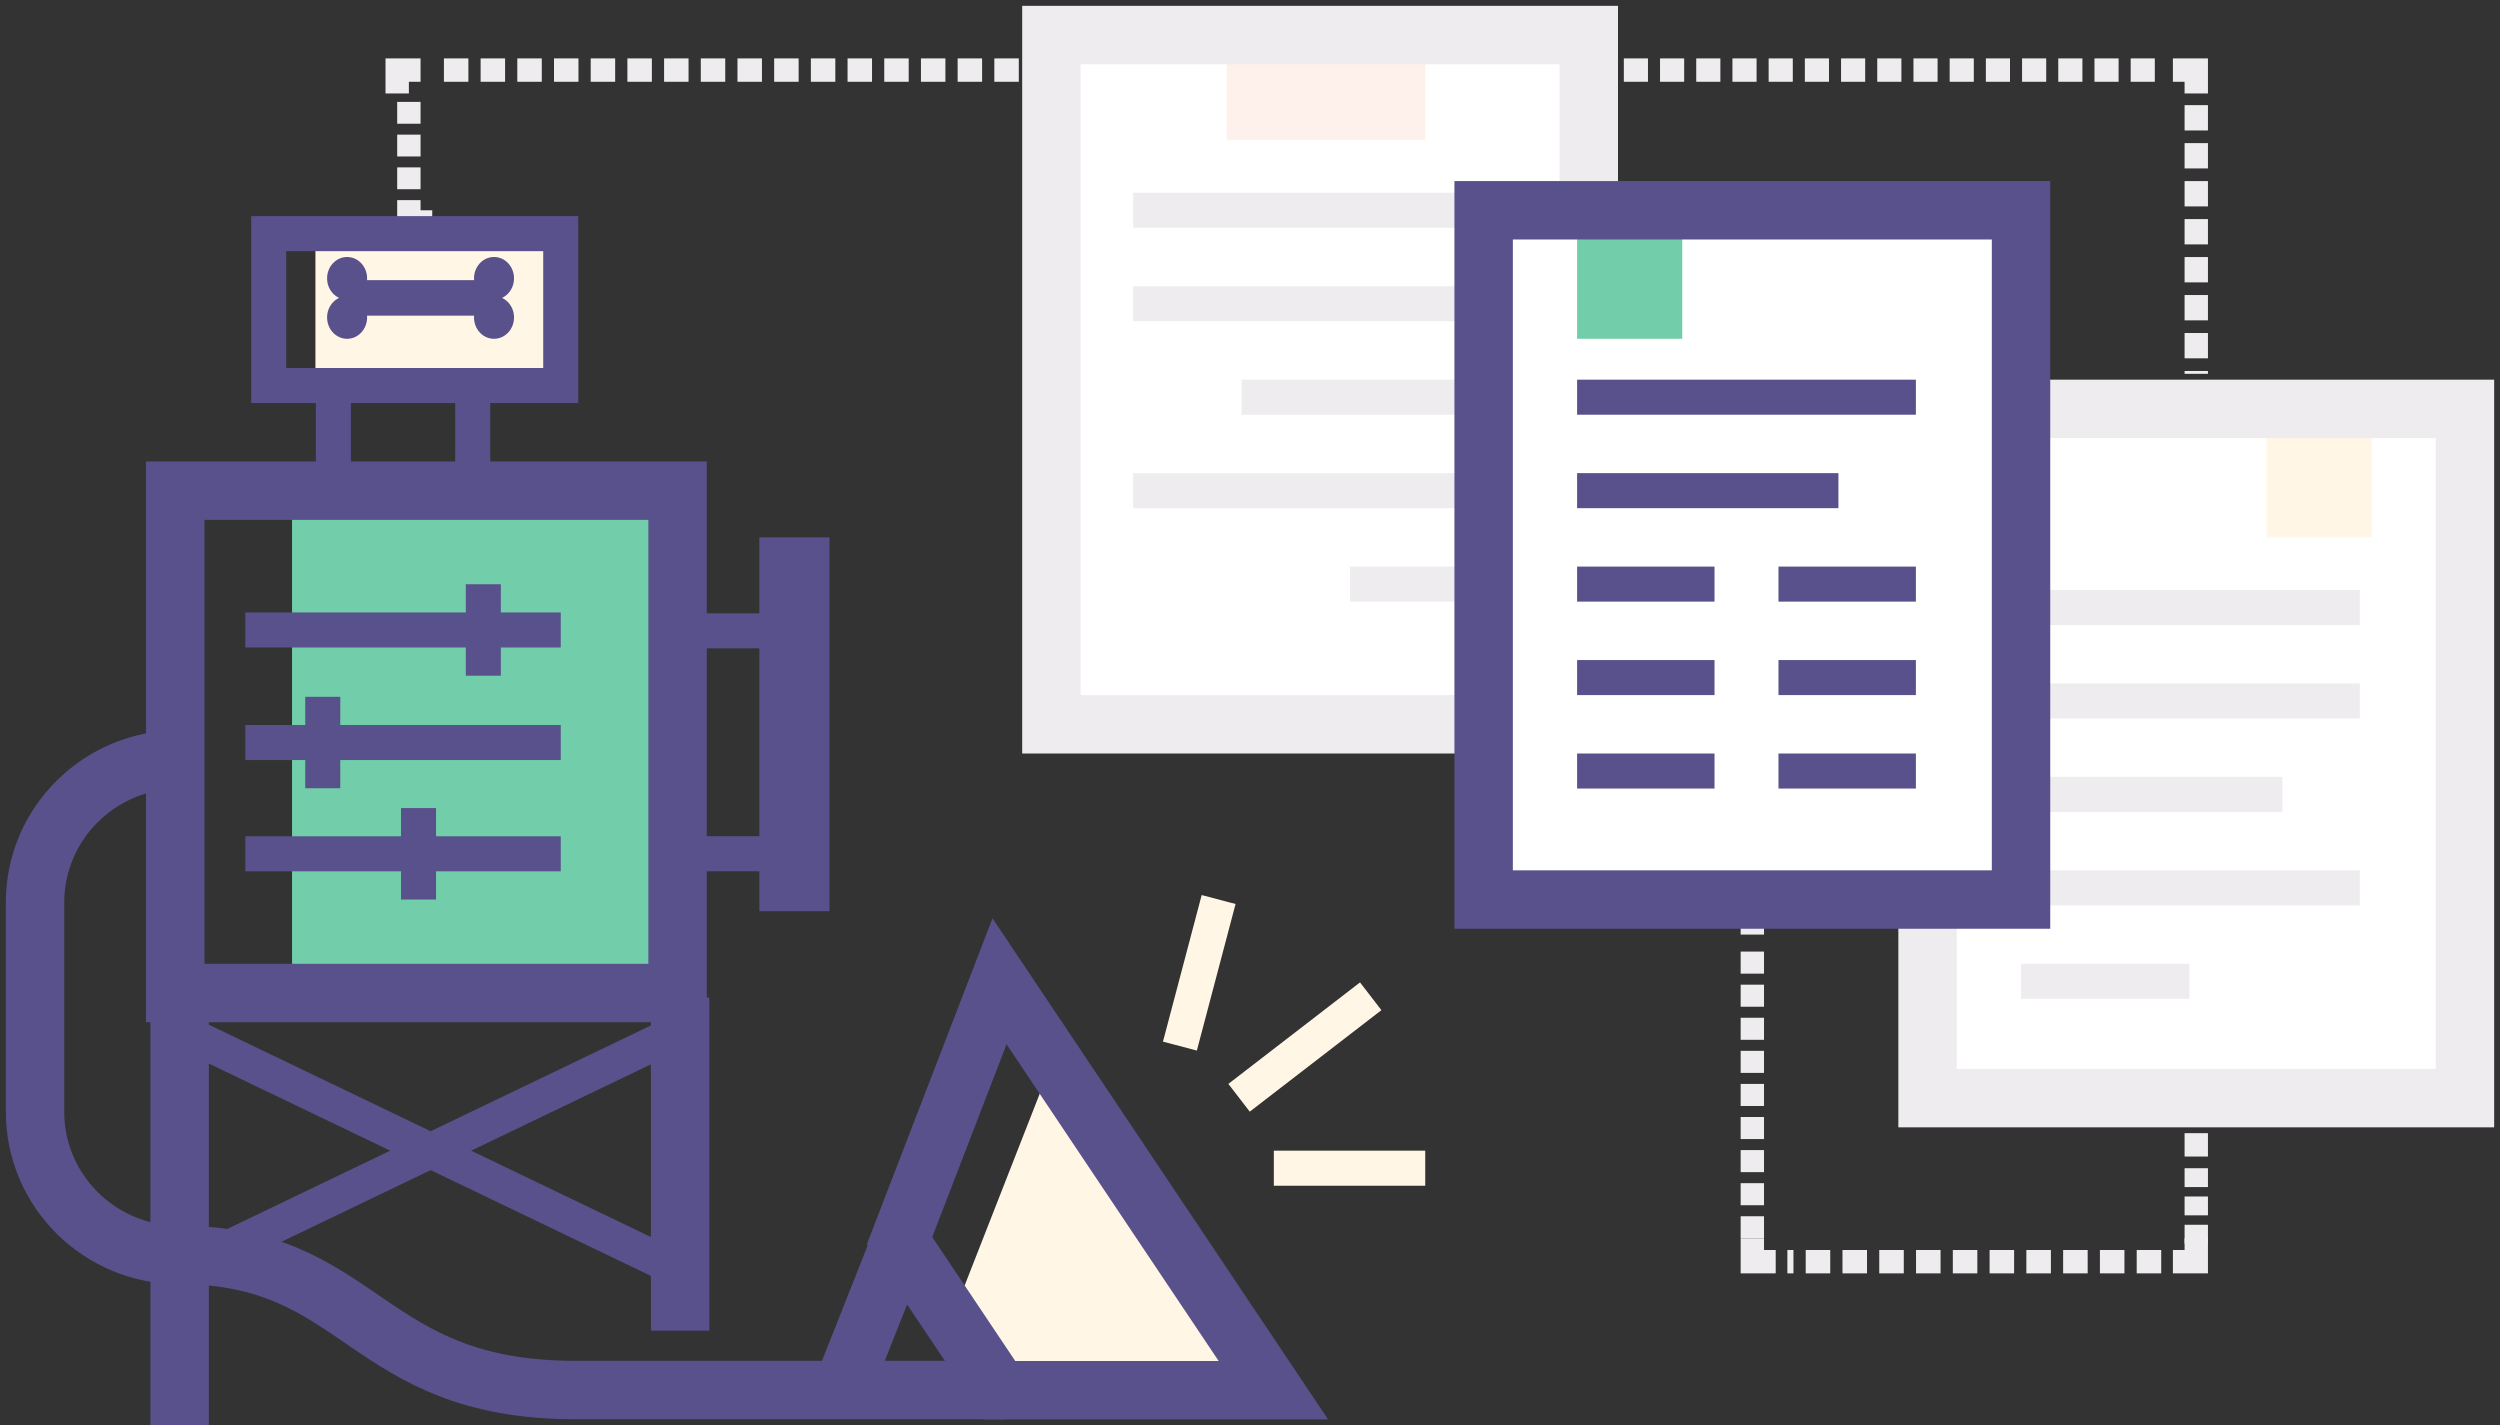
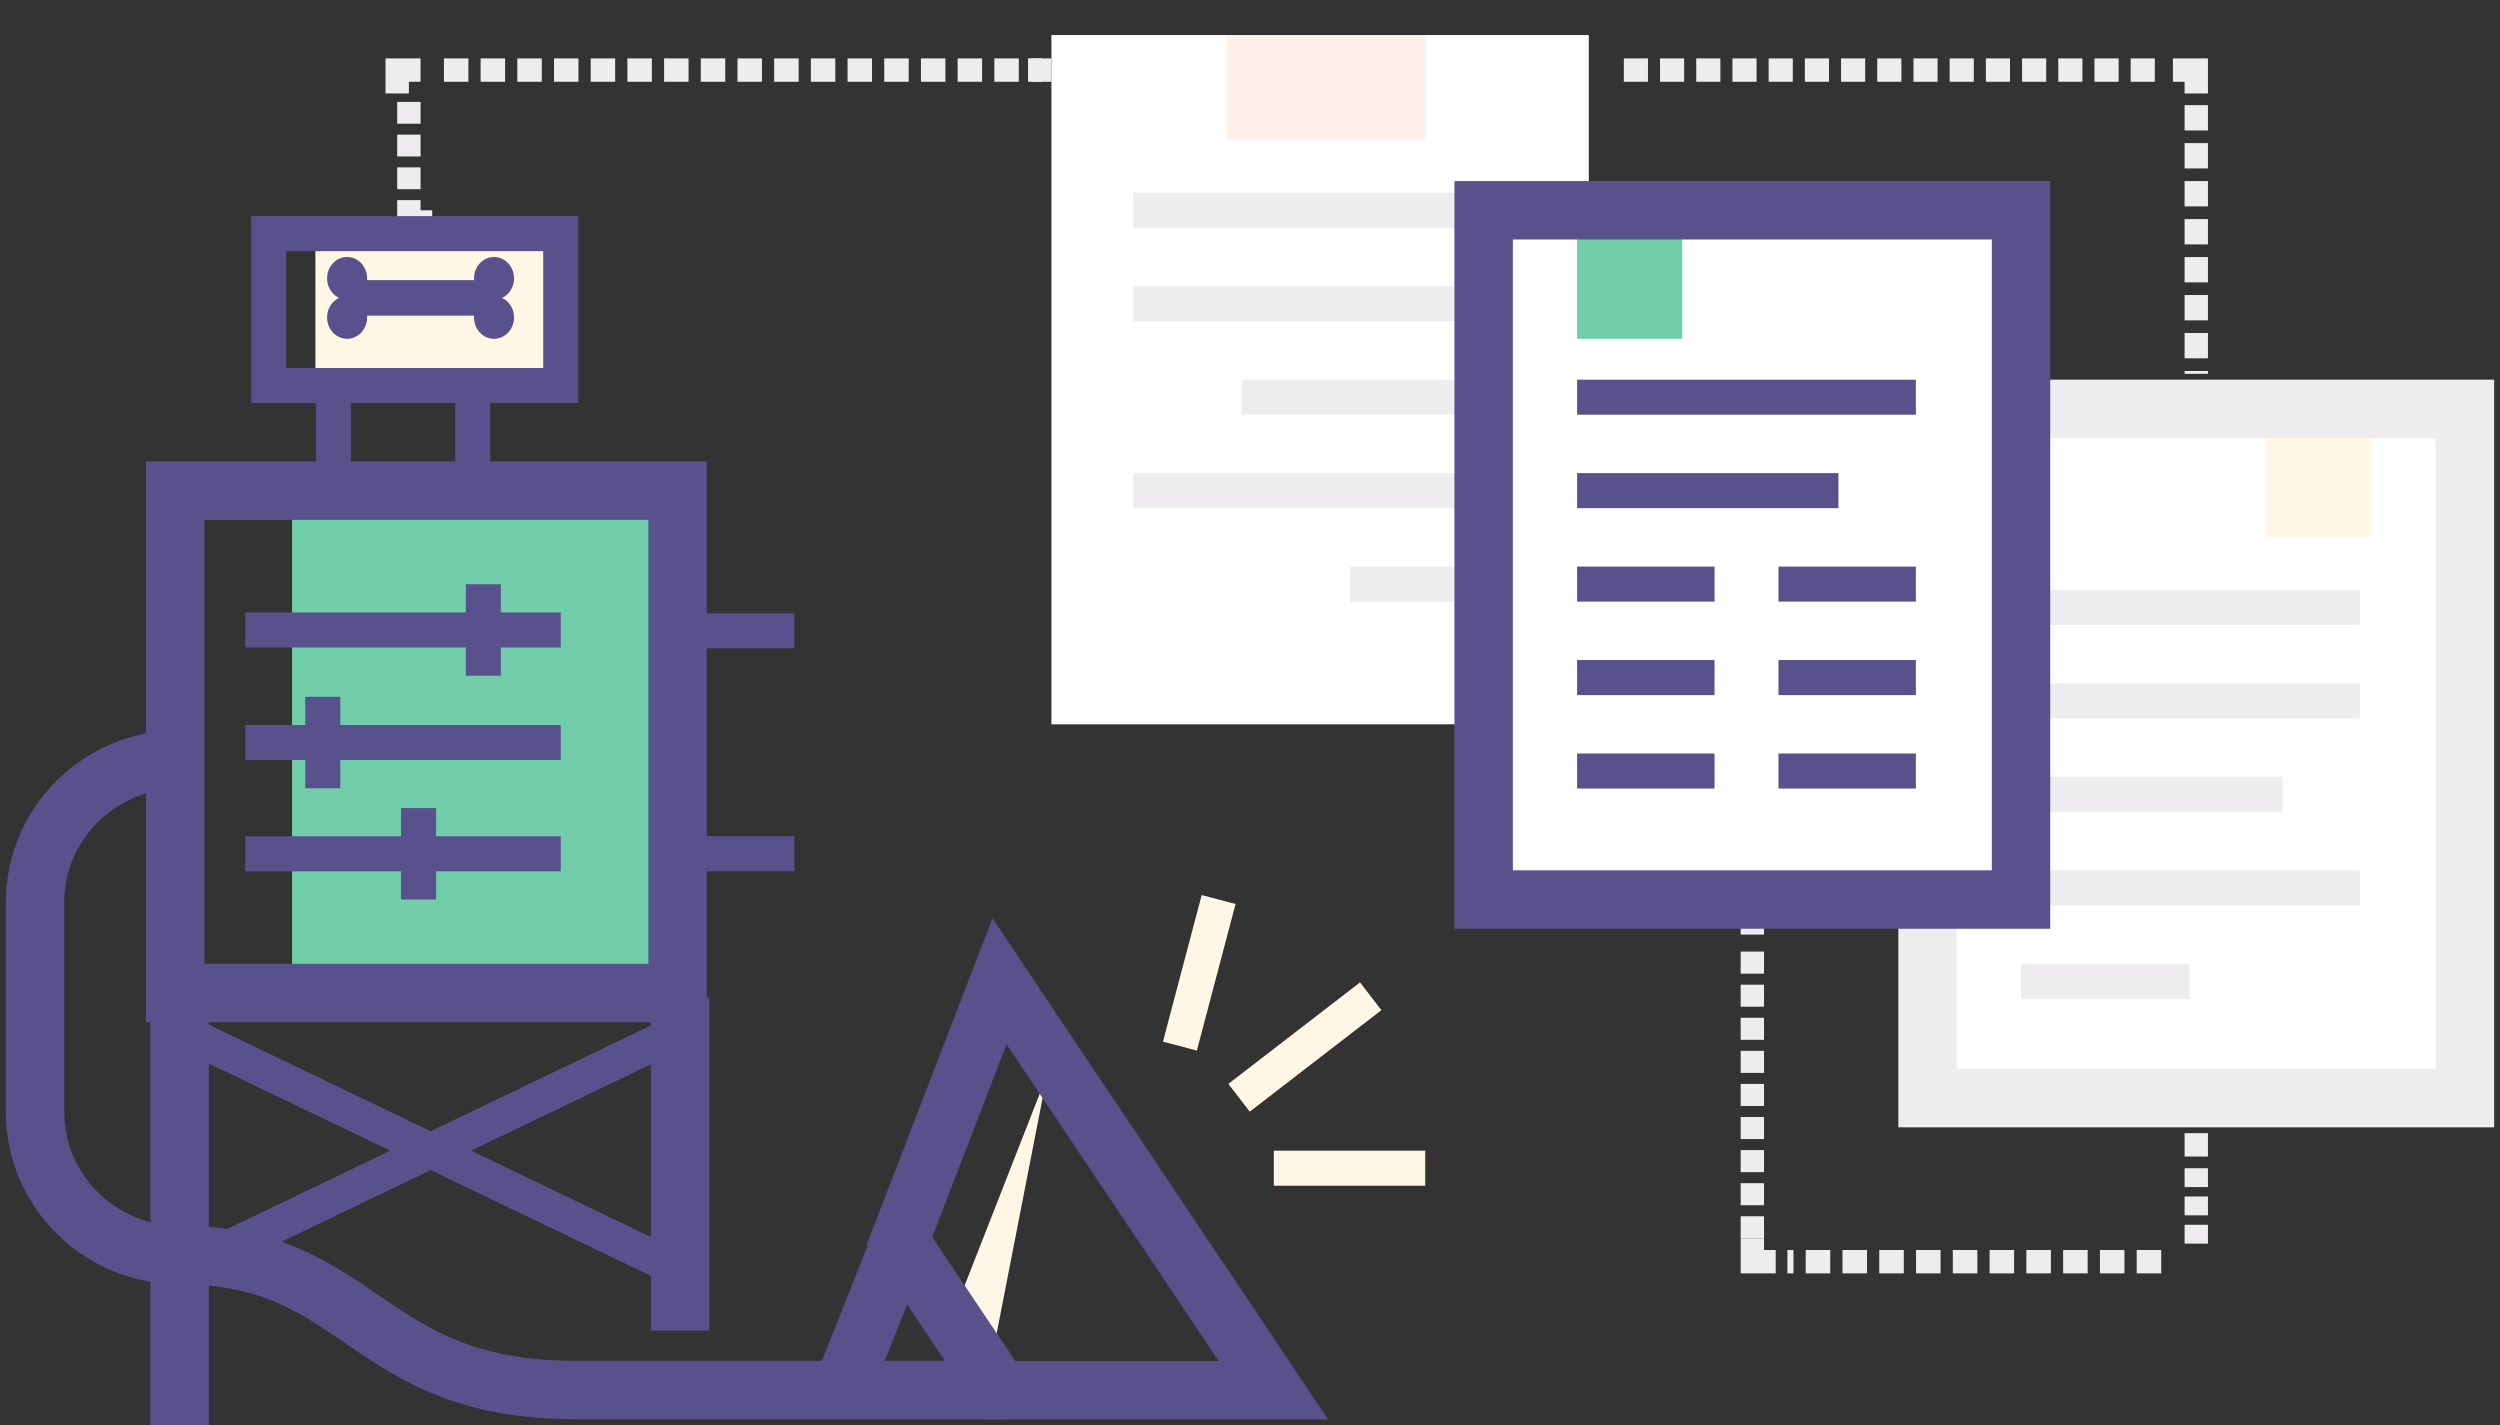
<svg xmlns="http://www.w3.org/2000/svg" width="214" height="122" viewBox="0 0 214 122">
  <rect x="0" y="0" width="214" height="122" fill="#333333" stroke="none" />
  <title>img_machine_startups</title>
  <g fill="none" fill-rule="evenodd">
    <path d="M188 97v2" stroke="#EEECEF" stroke-width="2" />
    <path d="M188 100v7" stroke="#EEECEF" stroke-width="2" stroke-dasharray="1.613,0.807" />
-     <path d="M188 106v2h-2" stroke="#EEECEF" stroke-width="2" />
    <path d="M185 108h-32" stroke="#EEECEF" stroke-width="2" stroke-dasharray="2.099,1.049" />
    <path d="M152 108h-2v-2" stroke="#EEECEF" stroke-width="2" />
    <path d="M150 106V81" stroke="#EEECEF" stroke-width="2" stroke-dasharray="1.888,0.944" />
    <path d="M150 80v-1.499M36 19.499V18" stroke="#EEECEF" stroke-width="2" />
    <path d="M35 19V8" stroke="#EEECEF" stroke-width="2" stroke-dasharray="1.869,0.934" />
    <path d="M34 8V6h2" stroke="#EEECEF" stroke-width="2" />
    <path d="M38 6h51.206" stroke="#EEECEF" stroke-width="2" stroke-dasharray="2.094,1.047" />
    <path d="M88 6h2" stroke="#EEECEF" stroke-width="2" />
    <path d="M27 20h20v13H27V20z" fill="#FFF6E5" />
    <path d="M25 42h32v43H25V42z" fill="#72CEAA" />
-     <path d="M89.636 92L81 114.056 84.364 119H108L89.636 92" fill="#FFF6E5" />
+     <path d="M89.636 92L81 114.056 84.364 119L89.636 92" fill="#FFF6E5" />
    <path d="M165 35h46v59h-46V35z" fill="#FFF" />
    <path d="M194 37h9v9h-9v-9z" fill="#FFF6E5" />
    <path d="M165 35h46v59h-46V35z" stroke="#EEECEF" stroke-width="5" />
    <path d="M173 52h29m-29 8h29m-29 8h22.37M173 76h29m-29 8h14.416" stroke="#EEECEF" stroke-width="3" />
    <path d="M90 3h46v59H90V3z" fill="#FFF" />
    <path d="M105 3h17v9h-17V3z" fill="#FEF0EA" />
-     <path d="M90 3h46v59H90V3z" stroke="#EEECEF" stroke-width="5" />
    <path d="M97 18h29m-29 8h29m-19.719 8H126m-29 8h29m-10.438 8H126" stroke="#EEECEF" stroke-width="3" />
    <path d="M127 18h46v59h-46V18z" fill="#FFF" />
    <path d="M135 20h9v9h-9v-9z" fill="#72CEAA" />
    <path d="M127 18h46v59h-46V18z" stroke="#59518B" stroke-width="5" />
    <path d="M135 50h11.763M135 58h11.763M135 66h11.763m5.474-16H164m-11.763 8H164m-11.763 8H164m-29-24h22.37M135 34h29" stroke="#59518B" stroke-width="3" />
    <path d="M15 42h43v43H15V42z" stroke="#59518B" stroke-width="5" />
    <path d="M23 20h25v13H23V20z" stroke="#59518B" stroke-width="3" />
    <path d="M85.56 84L77 106.205 85.57 119H109L85.56 84z" stroke="#59518B" stroke-width="5" />
    <path d="M42.973 25.5c.605-.282 1.027-.925 1.027-1.673C44 22.818 43.235 22 42.288 22c-.945 0-1.711.818-1.711 1.827 0 .051.004.103.007.153h-9.168c.004-.05.007-.102.007-.153 0-1.009-.766-1.827-1.711-1.827-.945 0-1.712.818-1.712 1.827 0 .748.423 1.39 1.028 1.673-.605.282-1.028.925-1.028 1.673 0 1.009.767 1.827 1.712 1.827s1.711-.818 1.711-1.827a1.98 1.98 0 0 0-.007-.153h9.168c-.003.052-.007.102-.007.153 0 1.009.766 1.827 1.711 1.827.947 0 1.712-.818 1.712-1.827 0-.748-.422-1.39-1.027-1.673" fill="#59518B" />
    <path d="M28.537 32v9.848M40.465 32v9.848M21 53.925h27m-27 19.16h27m-27-9.524h27m-6.628-13.55v7.83m-13.744 1.805v7.828m8.198 1.697V77" stroke="#59518B" stroke-width="3" />
    <path d="M106.063 93.969l11.27-8.688M109.04 100H122m-21-10.454L104.314 77" stroke="#FFF6E5" stroke-width="3" />
    <path d="M58.217 85.395v28.511m-42.84-28.511V122m0-57C8.54 65 3 70.484 3 77.25v17.93c0 6.764 5.54 12.25 12.377 12.25 15.721 0 15.721 11.557 33.864 11.557H86m-8.85-12.845l-5.092 12.845" stroke="#59518B" stroke-width="5" />
    <path d="M15 87.996L58.729 109m0-21.004L15 109m43.729-55H68m-9.271 19.078H68" stroke="#59518B" stroke-width="3" />
-     <path d="M68 46v32" stroke="#59518B" stroke-width="6" />
-     <path d="M136 6h2" stroke="#EEECEF" stroke-width="4" />
    <path d="M139 6h46" stroke="#EEECEF" stroke-width="2" stroke-dasharray="2.066,1.033" />
    <path d="M186 6h2v2" stroke="#EEECEF" stroke-width="2" />
    <path d="M188 9v23" stroke="#EEECEF" stroke-width="2" stroke-dasharray="2.167,1.084" />
    <path d="M188 34v2" stroke="#EEECEF" stroke-width="3" />
  </g>
</svg>